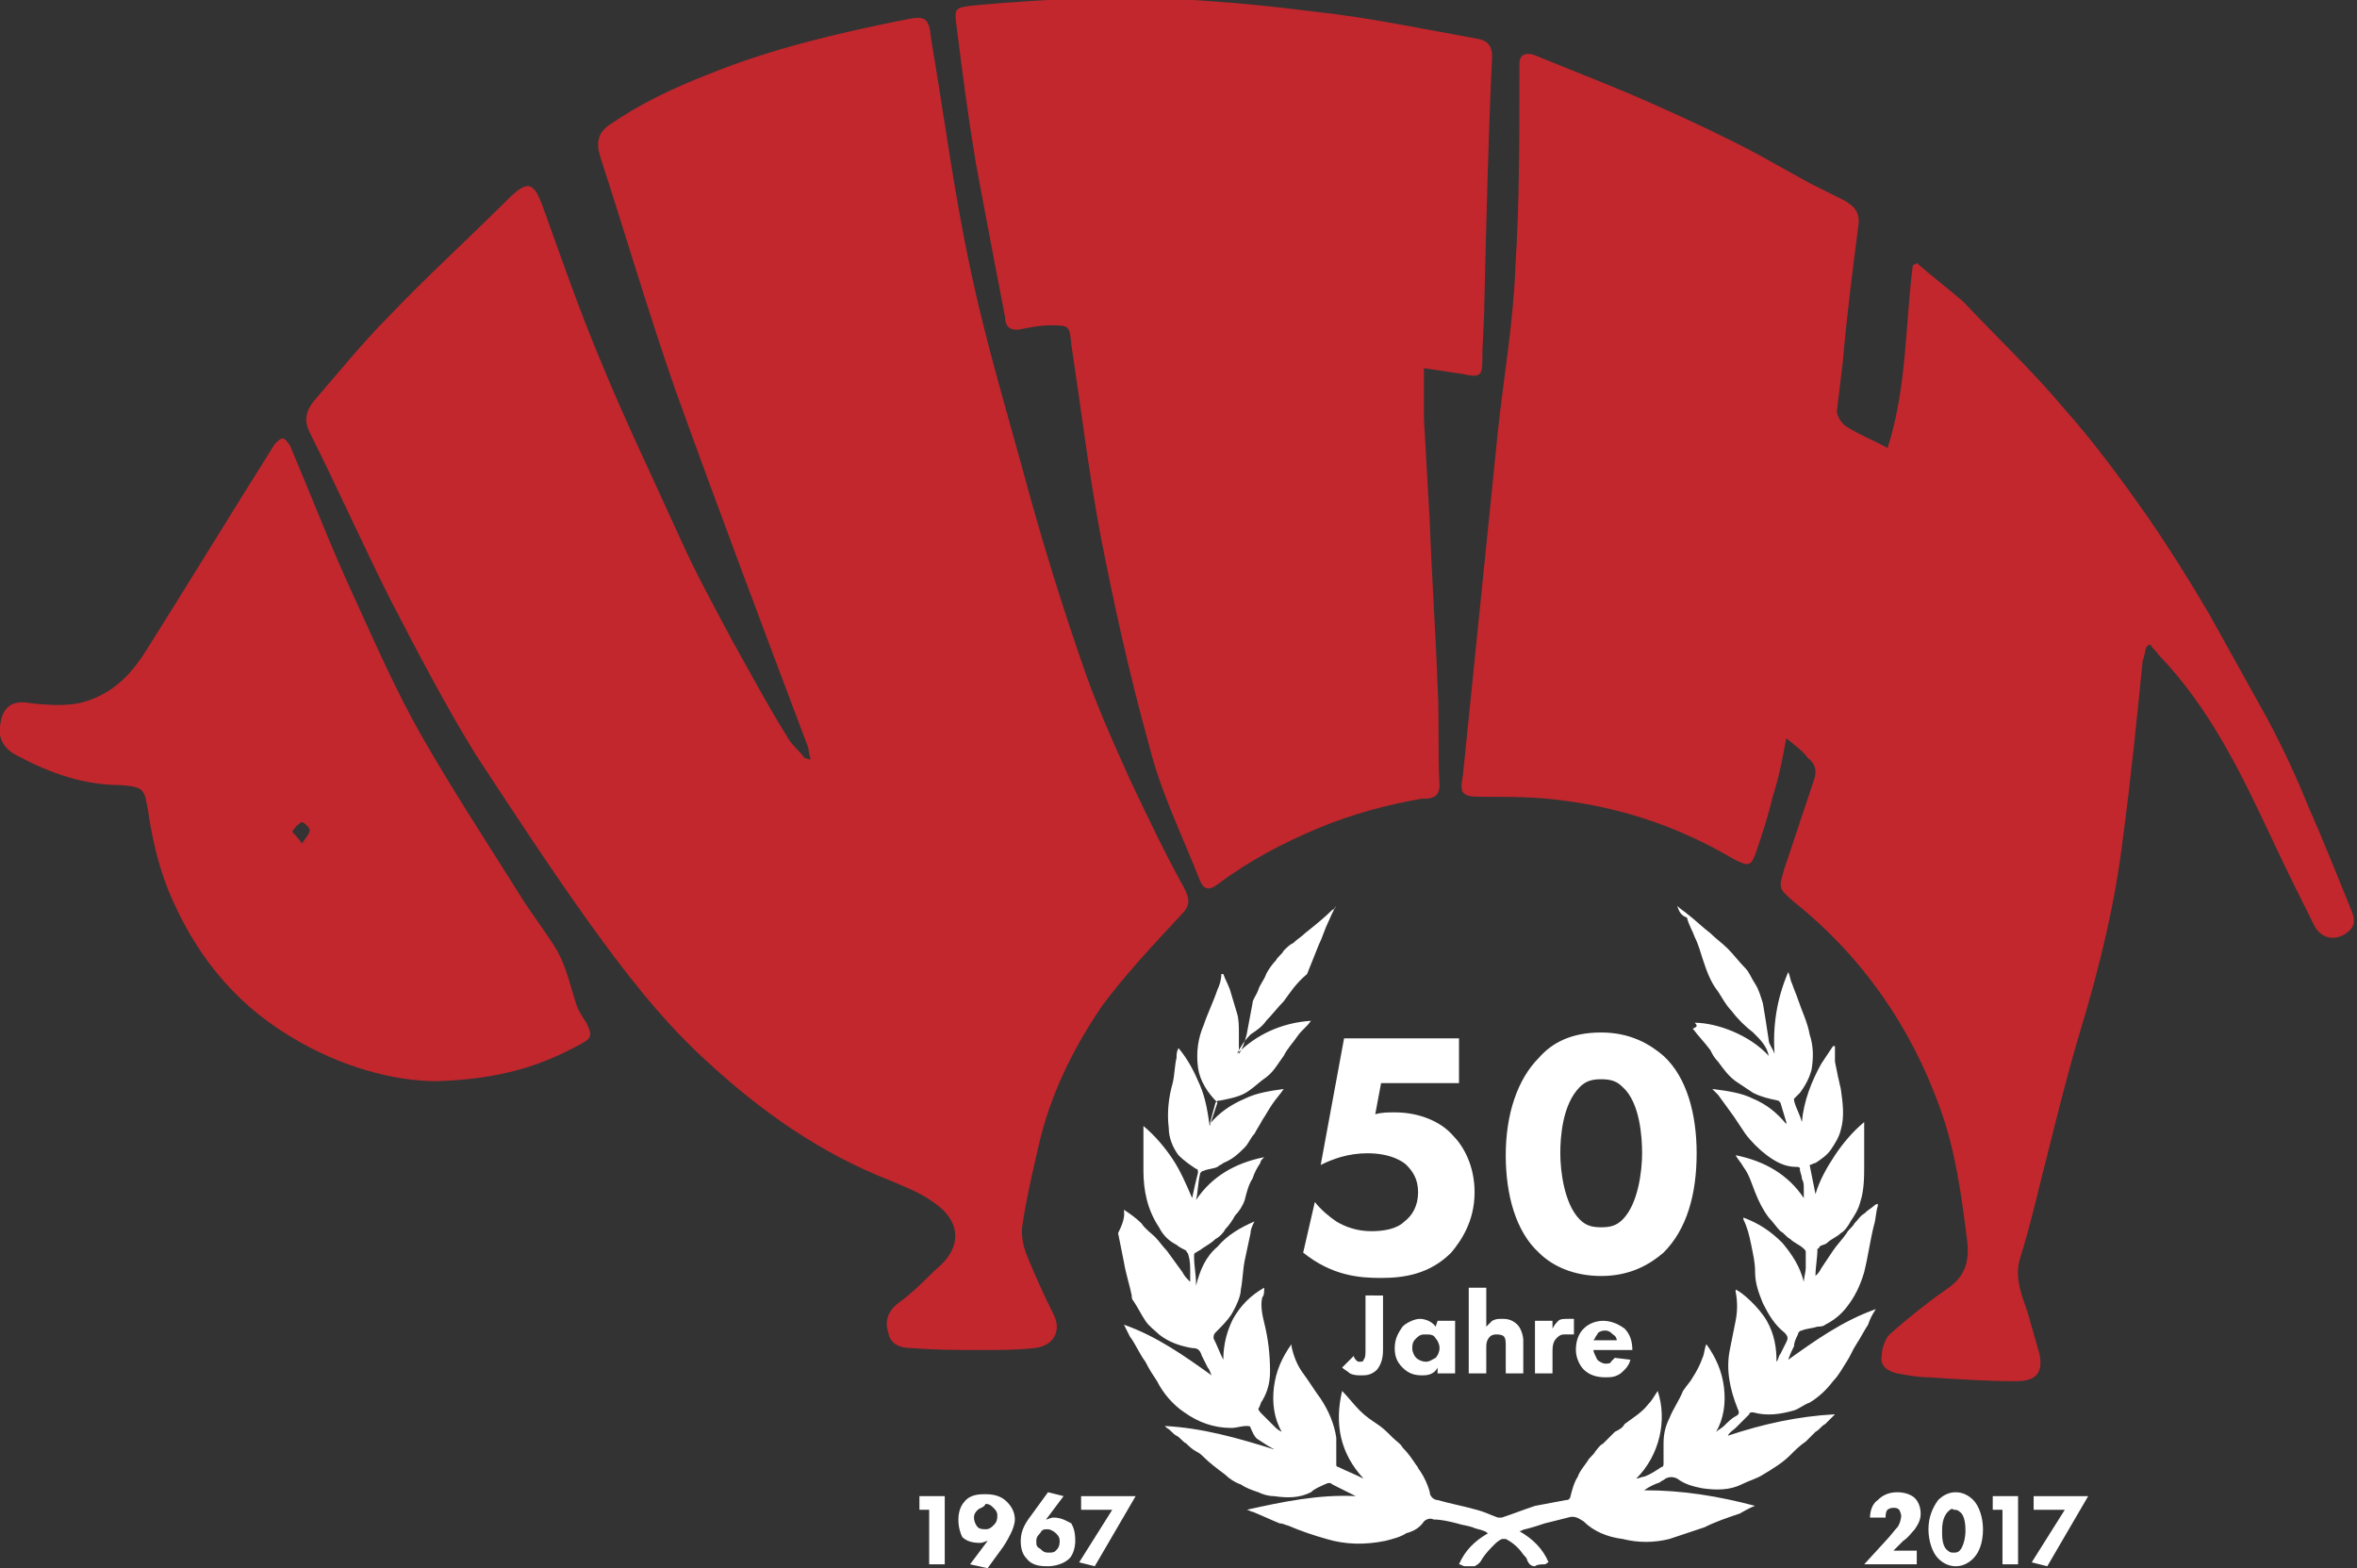
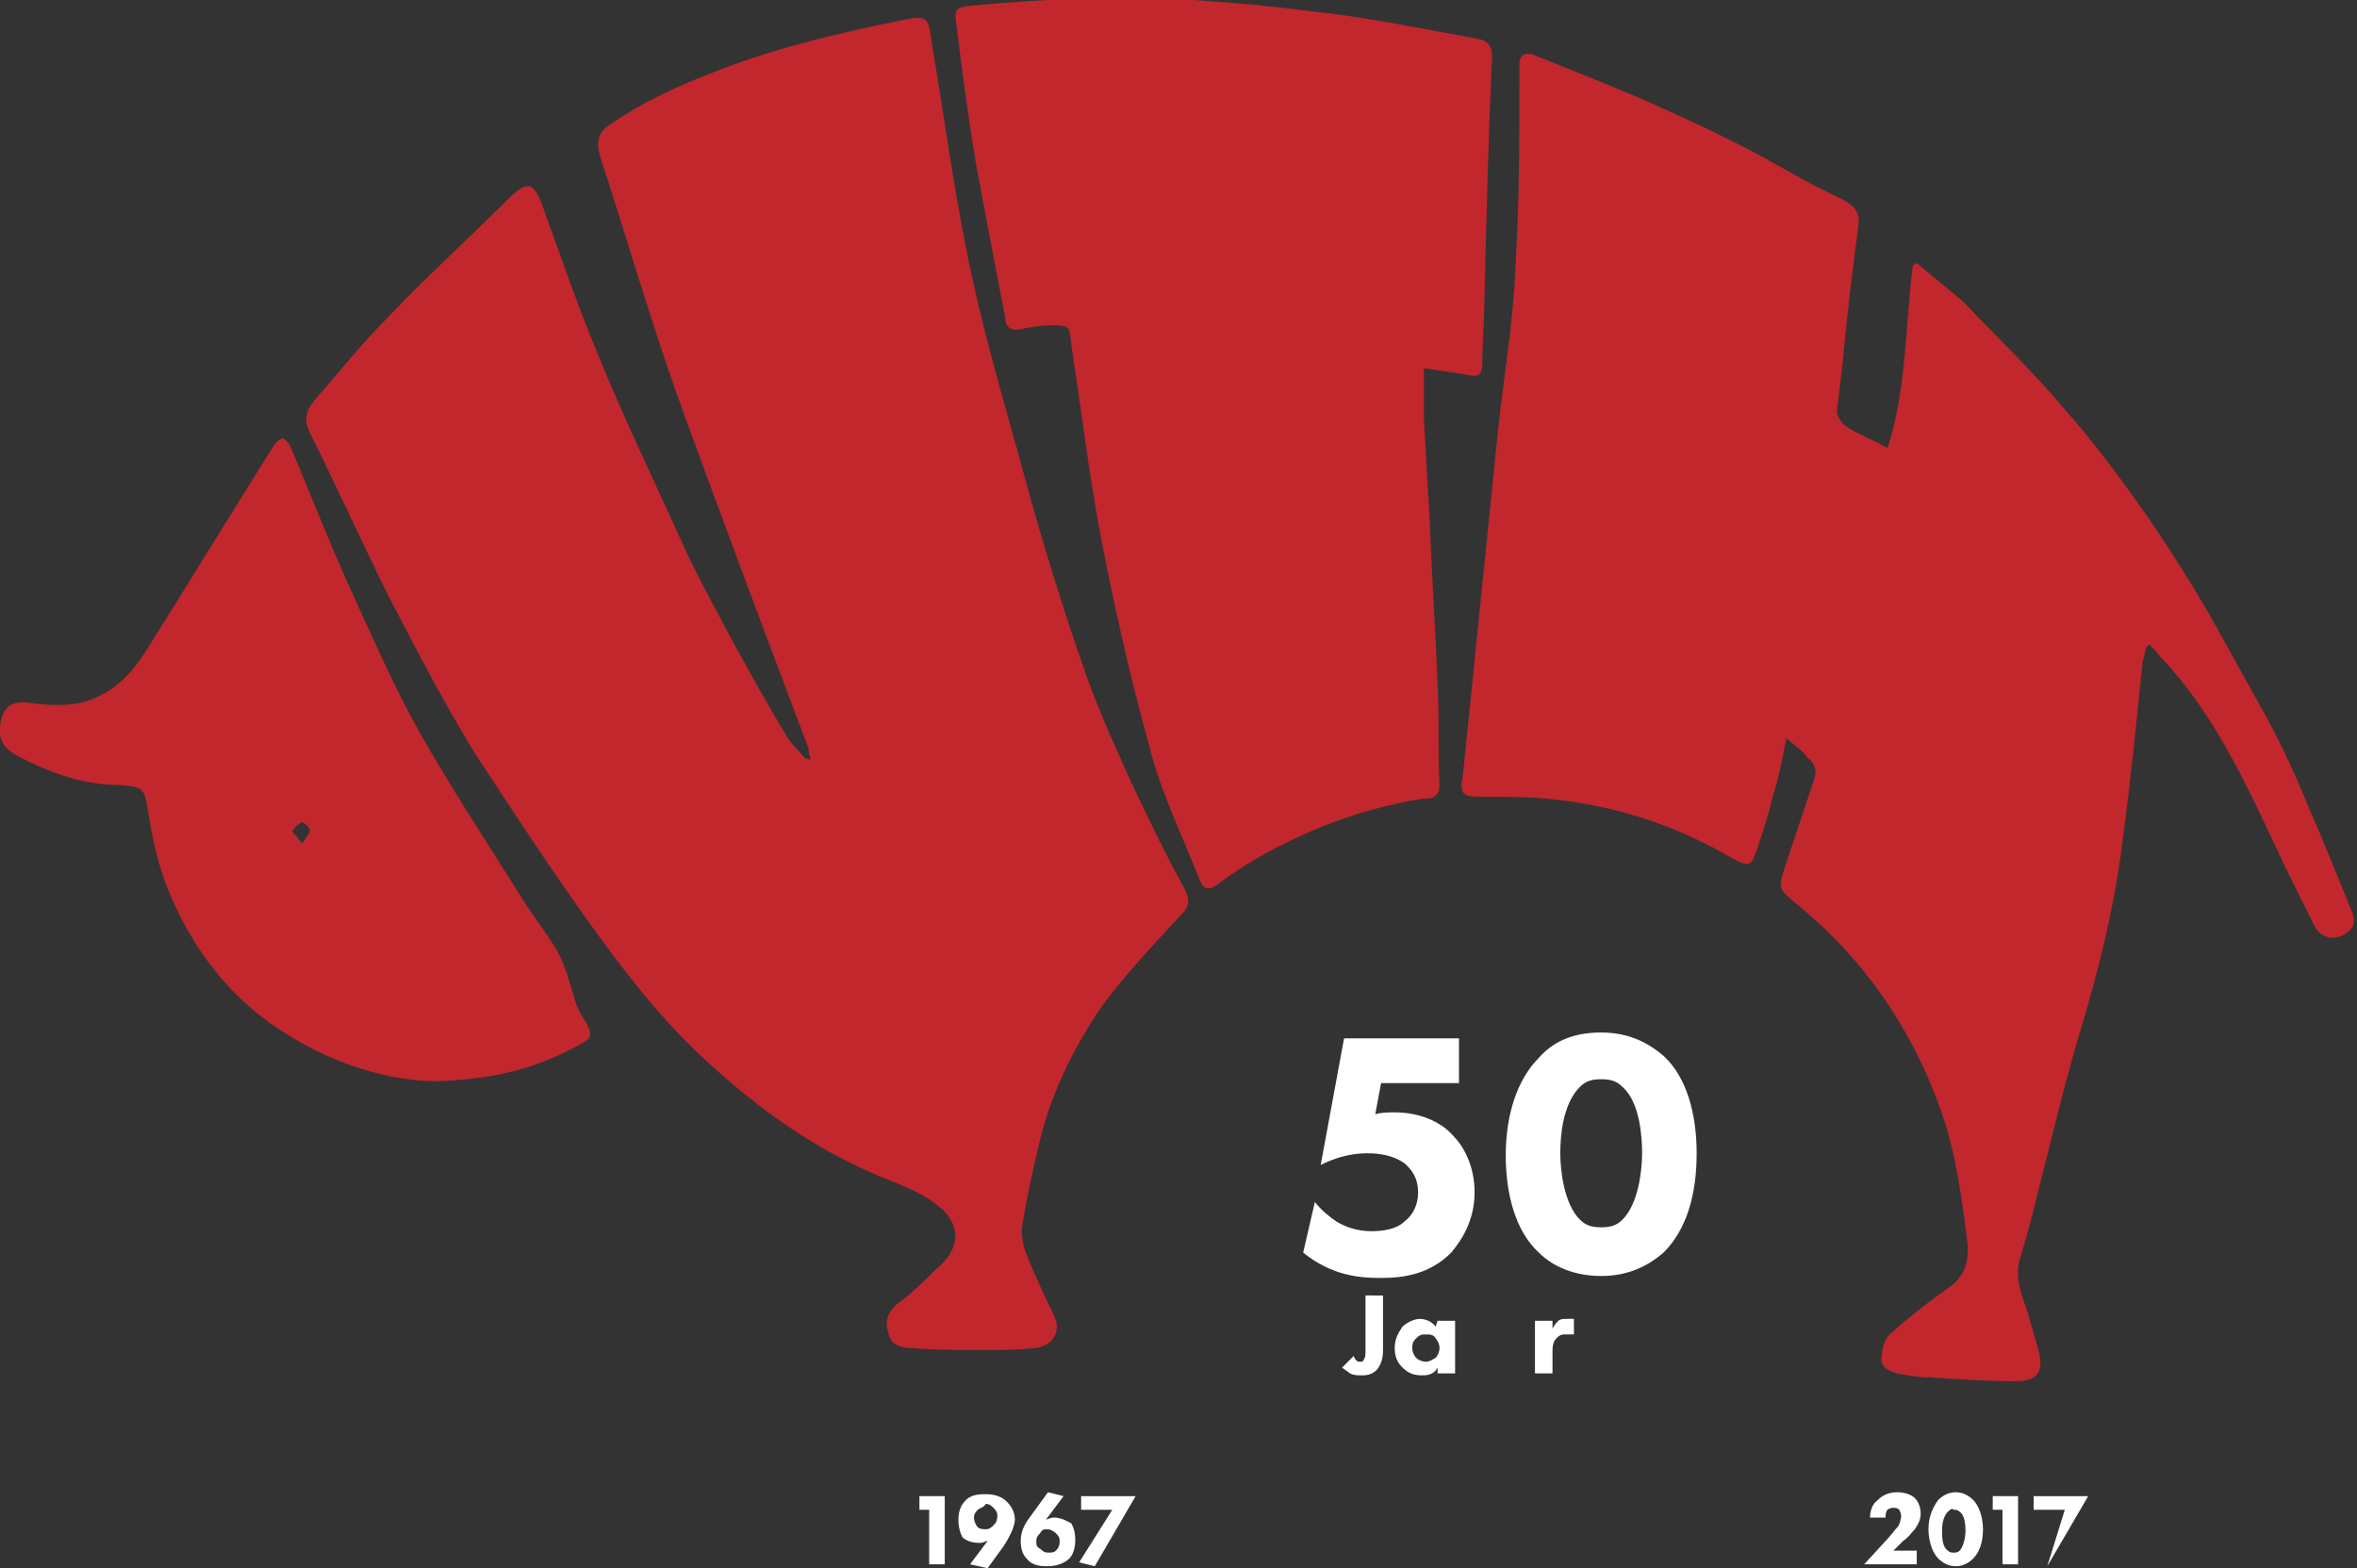
<svg xmlns="http://www.w3.org/2000/svg" version="1.1" id="Layer_1" x="0px" y="0px" viewBox="0 0 121 80.5" style="enable-background:new 0 0 121 80.5;" xml:space="preserve">
  <rect x="0" y="0" width="121" height="80.5" fill="#333333" stroke="none" />
  <style type="text/css">
	.st0{fill:#FFFFFF;}
	.st1{fill:#C1272D;}
</style>
  <g>
-     <path class="st0" d="M57.7,62.1c0.3,0.2,0.6,0.4,0.9,0.7c0.2,0.3,0.5,0.5,0.7,0.7s0.4,0.5,0.6,0.7c0.3,0.4,0.5,0.7,0.8,1.1   c0.1,0.2,0.2,0.3,0.4,0.5c0-0.2,0-0.3,0-0.5c0-0.3,0-0.6-0.1-0.9c0-0.1-0.1-0.1-0.1-0.2c-0.2-0.1-0.4-0.2-0.5-0.3   c-0.4-0.2-0.7-0.5-0.9-0.9c-0.6-0.9-0.8-1.9-0.8-2.9c0-0.7,0-1.4,0-2.1c0-0.1,0-0.1,0-0.2c0.6,0.5,1.1,1.1,1.5,1.7   c0.4,0.6,0.7,1.3,1,2c0.1-0.5,0.2-0.9,0.3-1.3c0-0.1,0-0.2-0.1-0.2c-0.3-0.2-0.6-0.4-0.9-0.7c-0.3-0.4-0.5-0.9-0.5-1.4   c-0.1-0.8,0-1.6,0.2-2.3c0.1-0.4,0.1-0.9,0.2-1.3c0-0.2,0-0.3,0.1-0.5c0.5,0.6,0.8,1.2,1.1,1.9c0.3,0.7,0.4,1.4,0.5,2.1l0.4-1.2   c-0.5-0.5-0.9-1.1-1-1.8c-0.1-0.8,0-1.5,0.3-2.2c0.2-0.6,0.5-1.2,0.7-1.8c0.1-0.2,0.2-0.5,0.2-0.8c0,0,0,0,0.1,0   c0.1,0.3,0.3,0.6,0.4,1c0.1,0.3,0.2,0.7,0.3,1c0.1,0.3,0.1,0.7,0.1,1.1c0,0.4,0,0.7,0,1c0.2-0.3,0.3-0.6,0.4-1   c0.1-0.5,0.2-1.1,0.3-1.6c0-0.2,0.2-0.4,0.3-0.7c0.1-0.3,0.3-0.5,0.4-0.8c0.1-0.2,0.3-0.5,0.5-0.7c0.1-0.2,0.3-0.3,0.4-0.5   c0.2-0.2,0.3-0.3,0.5-0.4c0.2-0.2,0.4-0.3,0.6-0.5c0.5-0.4,1-0.8,1.4-1.2c0.1,0,0.1-0.1,0.2-0.2c-0.2,0.3-0.3,0.6-0.4,0.8   c-0.2,0.4-0.3,0.8-0.5,1.2c-0.2,0.5-0.4,1-0.6,1.5c-0.6,0.5-0.9,1-1.2,1.4c-0.3,0.3-0.6,0.7-0.9,1c-0.2,0.3-0.5,0.5-0.8,0.7   c-0.3,0.3-0.5,0.6-0.7,1c1-1,2.3-1.6,3.8-1.7c-0.2,0.3-0.5,0.5-0.7,0.8c-0.2,0.3-0.5,0.6-0.7,1c-0.3,0.4-0.5,0.8-0.9,1.1   c-0.3,0.2-0.6,0.5-0.9,0.7c-0.4,0.3-1,0.4-1.5,0.5c-0.1,0-0.1,0-0.2,0.1c-0.1,0.4-0.2,0.7-0.3,1.1c0.5-0.6,1.1-1,1.8-1.3   c0.6-0.3,1.3-0.4,2-0.5c-0.2,0.3-0.4,0.5-0.6,0.8c-0.2,0.3-0.3,0.5-0.5,0.8c-0.1,0.2-0.3,0.5-0.4,0.7c-0.2,0.2-0.3,0.5-0.5,0.7   c-0.3,0.3-0.6,0.6-1.1,0.8c-0.1,0.1-0.2,0.1-0.3,0.2C62.3,60,62,60,61.8,60.1c-0.1,0-0.2,0.1-0.2,0.2c-0.1,0.4-0.1,0.9-0.2,1.3   c0.8-1.2,2-1.9,3.5-2.2c-0.1,0.1-0.2,0.2-0.2,0.3c-0.2,0.3-0.3,0.5-0.4,0.8c-0.2,0.3-0.3,0.7-0.4,1.1c-0.1,0.3-0.3,0.6-0.5,0.8   c-0.1,0.2-0.3,0.5-0.5,0.7c-0.1,0.2-0.3,0.4-0.5,0.5c-0.2,0.2-0.4,0.3-0.7,0.5c-0.1,0.1-0.2,0.1-0.3,0.2c-0.1,0-0.1,0.1-0.1,0.2   c0,0.5,0.1,0.9,0.1,1.4c0,0,0,0,0,0.1c0.2-0.8,0.5-1.5,1.1-2c0.5-0.6,1.2-1,1.9-1.3l0,0c-0.1,0.2-0.2,0.4-0.2,0.6   c-0.1,0.5-0.2,0.9-0.3,1.4s-0.1,1-0.2,1.5c0,0.3-0.2,0.8-0.5,1.3c-0.2,0.3-0.5,0.6-0.8,0.9c-0.1,0.1-0.1,0.2-0.1,0.3   c0.2,0.4,0.3,0.7,0.5,1.1c0-0.8,0.2-1.5,0.5-2.1c0.4-0.7,0.9-1.2,1.6-1.6c0,0.2,0,0.4-0.1,0.5c-0.1,0.4,0,0.9,0.1,1.3   c0.2,0.8,0.3,1.6,0.3,2.5c0,0.5-0.1,1-0.4,1.5c-0.1,0.1-0.1,0.3-0.2,0.4c0,0.1,0.1,0.2,0.2,0.3c0.2,0.2,0.4,0.4,0.6,0.6   c0.1,0.1,0.2,0.2,0.4,0.3c-0.4-0.7-0.5-1.5-0.4-2.3c0.1-0.8,0.4-1.5,0.9-2.2c0,0.1,0,0.1,0,0.1c0.1,0.5,0.3,1,0.6,1.4   c0.3,0.4,0.6,0.9,0.9,1.3c0.4,0.6,0.7,1.3,0.8,2c0,0.3,0,0.7,0,1.1c0,0.1,0,0.2,0,0.3c0,0,0,0.1,0.1,0.1c0.4,0.2,0.9,0.4,1.3,0.6   c-1.2-1.3-1.5-2.8-1.1-4.5c0.3,0.3,0.6,0.7,0.9,1c0.3,0.3,0.6,0.5,0.9,0.7c0.3,0.2,0.5,0.4,0.8,0.7c0.2,0.2,0.4,0.3,0.5,0.5   c0.3,0.3,0.5,0.6,0.7,0.9c0.1,0.1,0.1,0.2,0.2,0.3c0.2,0.3,0.4,0.7,0.5,1.1c0,0.2,0.2,0.4,0.4,0.4c0.7,0.2,1.3,0.3,2,0.5   c0.4,0.1,0.8,0.3,1.1,0.4c0,0,0.1,0,0.2,0c0.6-0.2,1.1-0.4,1.7-0.6c0.5-0.1,1.1-0.2,1.6-0.3c0.1,0,0.1,0,0.2-0.1   c0.1-0.4,0.2-0.8,0.4-1.1c0.1-0.3,0.3-0.5,0.5-0.8c0.1-0.2,0.3-0.3,0.4-0.5c0.1-0.1,0.2-0.3,0.4-0.4c0.2-0.2,0.4-0.4,0.6-0.6   c0.2-0.1,0.4-0.2,0.5-0.4c0.4-0.3,0.9-0.6,1.2-1c0.2-0.2,0.3-0.4,0.5-0.7c0.5,1.5,0.1,3.3-1.1,4.5c0.1,0,0.3-0.1,0.4-0.1   c0.3-0.1,0.6-0.3,0.9-0.5c0.1,0,0.1-0.1,0.1-0.2c0-0.3,0-0.6,0-1c0-0.5,0.1-0.9,0.3-1.3c0.2-0.5,0.5-0.9,0.7-1.4   c0.2-0.3,0.4-0.5,0.5-0.7c0.2-0.3,0.4-0.7,0.5-1c0.1-0.2,0.1-0.5,0.2-0.7c0.5,0.7,0.8,1.4,0.9,2.2c0.1,0.8,0,1.6-0.4,2.3   c0.1-0.1,0.3-0.2,0.4-0.3c0.2-0.2,0.4-0.4,0.6-0.5c0.2-0.1,0.2-0.2,0.1-0.4c-0.4-1-0.6-2-0.4-3c0.1-0.5,0.2-1,0.3-1.5s0.1-1,0-1.5   v-0.1c0.3,0.1,1.2,0.9,1.6,1.6c0.4,0.7,0.5,1.4,0.5,2.1l0,0c0.1-0.1,0.1-0.3,0.2-0.4c0.1-0.2,0.2-0.4,0.3-0.6   c0.1-0.2,0.1-0.3-0.1-0.5c-0.5-0.4-0.8-0.9-1.1-1.5c-0.2-0.5-0.4-1-0.4-1.6c0-0.5-0.1-0.9-0.2-1.4c-0.1-0.5-0.2-0.9-0.4-1.3   c0,0,0,0,0-0.1c0.8,0.3,1.4,0.7,2,1.3c0.5,0.6,0.9,1.2,1.1,2l0,0c0-0.2,0.1-0.5,0.1-0.7c0-0.2,0-0.5,0-0.8c0-0.1,0-0.1-0.1-0.2   c-0.2-0.2-0.5-0.3-0.7-0.5c-0.2-0.1-0.3-0.3-0.5-0.4c-0.2-0.2-0.4-0.5-0.6-0.7c-0.3-0.4-0.5-0.8-0.7-1.3c-0.2-0.5-0.3-0.9-0.6-1.3   c-0.1-0.2-0.3-0.4-0.4-0.6c1.5,0.3,2.7,1,3.5,2.2c0-0.2,0-0.3,0-0.5s0-0.3-0.1-0.5c0-0.2-0.1-0.3-0.1-0.5c0-0.1-0.1-0.1-0.2-0.1   c-0.6,0-1.1-0.3-1.5-0.6s-0.8-0.7-1.1-1.1c-0.2-0.3-0.4-0.6-0.6-0.9c-0.3-0.4-0.5-0.7-0.8-1.1c-0.1-0.1-0.2-0.2-0.3-0.3   c0.8,0.1,1.5,0.2,2.1,0.5c0.7,0.3,1.2,0.7,1.7,1.3c0-0.1,0-0.1,0-0.1c-0.1-0.3-0.2-0.7-0.3-1l-0.1-0.1c-0.5-0.1-0.9-0.2-1.3-0.4   c-0.3-0.2-0.6-0.4-0.9-0.6c-0.4-0.3-0.6-0.6-0.9-1c-0.2-0.2-0.3-0.4-0.4-0.6c-0.3-0.4-0.6-0.7-0.9-1.1c0.3-0.1,0.2-0.2,0.1-0.3   c1.1,0,2.8,0.6,3.8,1.7c-0.1-0.5-0.4-0.8-0.8-1.2c-0.4-0.3-0.8-0.7-1.1-1.1c-0.3-0.3-0.5-0.7-0.7-1c-0.4-0.5-0.6-1.1-0.8-1.7   c-0.1-0.3-0.2-0.7-0.4-1.1c-0.1-0.3-0.3-0.6-0.4-1c-0.3-0.1-0.4-0.3-0.5-0.6c0.2,0.2,0.4,0.3,0.5,0.4c0.4,0.3,0.8,0.7,1.2,1   c0.3,0.3,0.6,0.5,0.9,0.8c0.3,0.3,0.6,0.7,0.9,1c0.2,0.2,0.3,0.5,0.5,0.8c0.2,0.3,0.3,0.7,0.4,1c0.1,0.6,0.2,1.2,0.3,1.9   c0,0.2,0.2,0.4,0.3,0.7c-0.1-1.4,0.1-2.8,0.7-4.2c0.1,0.2,0.1,0.4,0.2,0.6c0.1,0.3,0.2,0.5,0.3,0.8c0.2,0.6,0.5,1.2,0.6,1.8   c0.2,0.6,0.2,1.2,0.1,1.8c-0.1,0.4-0.3,0.8-0.6,1.2c-0.1,0.1-0.2,0.2-0.3,0.3v0.1c0.1,0.4,0.3,0.7,0.4,1.1l0,0c0.1-1.1,0.5-2.1,1-3   c0.2-0.3,0.4-0.6,0.6-0.9c0,0,0,0,0.1,0c0,0.3,0,0.6,0,0.8c0.1,0.5,0.2,1,0.3,1.4c0.1,0.7,0.2,1.4,0,2.1c-0.1,0.4-0.3,0.7-0.5,1   c-0.2,0.3-0.5,0.5-0.8,0.7c-0.1,0-0.2,0.1-0.3,0.1c0.1,0.5,0.2,1,0.3,1.5c0.2-0.7,0.6-1.4,1-2c0.4-0.6,0.9-1.2,1.5-1.7   c0,0.4,0,0.6,0,0.9c0,0.4,0,0.9,0,1.3c0,0.6,0,1.3-0.2,1.9c-0.1,0.4-0.3,0.7-0.5,1c-0.1,0.2-0.3,0.5-0.5,0.6   c-0.2,0.2-0.5,0.3-0.7,0.5c-0.1,0.1-0.3,0.1-0.4,0.2c0,0,0,0.1-0.1,0.1c0,0.5-0.1,0.9-0.1,1.4l0,0c0.1-0.1,0.2-0.2,0.3-0.4   c0.2-0.3,0.4-0.6,0.6-0.9c0.2-0.3,0.5-0.6,0.7-0.9c0.1-0.2,0.3-0.3,0.4-0.5c0.2-0.2,0.3-0.4,0.5-0.5c0.2-0.2,0.4-0.3,0.5-0.4   s0.2-0.1,0.2-0.1l0,0c0,0,0,0,0,0.1c-0.1,0.3-0.1,0.7-0.2,1c-0.2,0.8-0.3,1.6-0.5,2.4c-0.2,0.7-0.5,1.3-0.9,1.8   c-0.3,0.4-0.7,0.7-1.1,0.9c-0.1,0.1-0.3,0.1-0.4,0.1c-0.3,0.1-0.6,0.1-0.8,0.2c-0.1,0-0.2,0.1-0.2,0.2c-0.1,0.2-0.2,0.4-0.2,0.6   c-0.1,0.2-0.2,0.4-0.3,0.7c1.4-1,2.8-2,4.5-2.6c-0.2,0.3-0.3,0.5-0.4,0.8c-0.2,0.3-0.4,0.7-0.6,1c-0.2,0.3-0.3,0.6-0.5,0.9   c-0.2,0.3-0.4,0.7-0.7,1c-0.3,0.4-0.7,0.8-1.2,1.1c-0.3,0.1-0.5,0.3-0.8,0.4c-0.7,0.2-1.4,0.3-2.1,0.1c-0.1,0-0.2,0-0.2,0.1   c-0.2,0.2-0.5,0.5-0.7,0.7c-0.1,0.1-0.3,0.2-0.4,0.4c1.8-0.6,3.6-1,5.5-1.1c-0.2,0.2-0.3,0.3-0.5,0.5c-0.2,0.1-0.3,0.3-0.5,0.4   c-0.2,0.2-0.3,0.3-0.5,0.5c-0.3,0.2-0.5,0.4-0.8,0.7c-0.4,0.4-0.9,0.7-1.4,1c-0.3,0.2-0.7,0.3-1.1,0.5c-0.6,0.3-1.3,0.3-2,0.2   c-0.5-0.1-0.9-0.2-1.3-0.5c-0.2-0.1-0.4-0.1-0.6,0c-0.1,0.1-0.2,0.1-0.3,0.2c-0.3,0.1-0.5,0.2-0.8,0.4c2,0,3.8,0.3,5.7,0.8   c-0.3,0.1-0.6,0.3-0.8,0.4c-0.6,0.2-1.2,0.4-1.8,0.7c-0.6,0.2-1.2,0.4-1.8,0.6c-0.8,0.2-1.6,0.2-2.4,0c-0.8-0.1-1.5-0.4-2-0.9   c-0.3-0.2-0.5-0.3-0.8-0.2c-0.4,0.1-0.8,0.2-1.2,0.3c-0.3,0.1-0.6,0.2-1,0.3c-0.1,0-0.2,0.1-0.3,0.1c0.7,0.4,1.2,0.9,1.5,1.6   c-0.1,0-0.1,0.1-0.2,0.1c-0.1,0-0.4,0-0.5,0.1c-0.2,0-0.3-0.1-0.4-0.3c0-0.1-0.1-0.2-0.2-0.3c-0.2-0.3-0.5-0.6-0.9-0.8   c0,0-0.1,0-0.2,0c-0.2,0.1-0.3,0.2-0.4,0.3c-0.2,0.2-0.4,0.4-0.6,0.7c-0.1,0.2-0.2,0.3-0.4,0.4h-0.5c-0.1,0-0.2-0.1-0.3-0.1   c0.3-0.7,0.8-1.2,1.5-1.6c-0.1,0-0.1-0.1-0.2-0.1c-0.2-0.1-0.4-0.1-0.6-0.2c-0.3-0.1-0.5-0.1-0.8-0.2C74.4,78.1,74,78,73.6,78   c-0.2-0.1-0.4,0-0.5,0.1c-0.2,0.3-0.5,0.5-0.9,0.6c-0.3,0.2-0.7,0.3-1.1,0.4c-1,0.2-2,0.2-3-0.1c-0.7-0.2-1.3-0.4-2-0.7   c-0.1,0-0.2-0.1-0.4-0.1c-0.5-0.2-0.9-0.4-1.4-0.6c-0.1,0-0.2-0.1-0.3-0.1l0,0c1.8-0.4,3.7-0.8,5.6-0.7c-0.4-0.2-0.8-0.4-1.2-0.6   c-0.1-0.1-0.2-0.1-0.4,0c-0.2,0.1-0.5,0.2-0.7,0.4c-0.6,0.3-1.2,0.3-1.9,0.2c-0.3,0-0.6-0.1-0.8-0.2c-0.3-0.1-0.6-0.2-0.9-0.4   c-0.3-0.1-0.6-0.3-0.8-0.5c-0.4-0.3-0.8-0.6-1.1-0.9c-0.1-0.1-0.2-0.2-0.4-0.3c-0.2-0.1-0.4-0.3-0.5-0.4c-0.2-0.1-0.3-0.3-0.5-0.4   s-0.3-0.3-0.5-0.4l-0.1-0.1c1.9,0.1,3.7,0.6,5.6,1.2c-0.1-0.1,0.1,0.1-0.8-0.5c-0.2-0.1-0.3-0.4-0.4-0.6c0-0.1-0.1-0.1-0.2-0.1   c-0.3,0-0.5,0.1-0.8,0.1c-0.9,0-1.7-0.3-2.4-0.8c-0.6-0.4-1.1-1-1.4-1.6c-0.2-0.3-0.4-0.6-0.6-1c-0.3-0.4-0.5-0.9-0.8-1.3   c-0.1-0.2-0.2-0.4-0.3-0.6c1.7,0.6,3.1,1.6,4.5,2.6c-0.1-0.2-0.1-0.3-0.2-0.4c-0.1-0.2-0.2-0.4-0.3-0.6c-0.1-0.3-0.2-0.4-0.5-0.4   c-0.6-0.1-1.2-0.3-1.7-0.7c-0.2-0.2-0.5-0.4-0.7-0.7c-0.2-0.3-0.4-0.7-0.6-1c-0.1-0.1-0.1-0.2-0.1-0.3c-0.1-0.5-0.3-1.1-0.4-1.7   c-0.1-0.5-0.2-1-0.3-1.5C57.8,62.5,57.7,62.3,57.7,62.1L57.7,62.1z" />
-   </g>
+     </g>
  <g>
    <path class="st0" d="M47.7,77.5h-0.5v-0.7h1.3v3.5h-0.8V77.5z" />
    <path class="st0" d="M49.8,80.3l0.9-1.2c-0.1,0-0.2,0.1-0.4,0.1c-0.4,0-0.7-0.1-0.9-0.3c-0.1-0.2-0.2-0.5-0.2-0.9   c0-0.5,0.2-0.8,0.3-0.9c0.3-0.4,0.8-0.4,1.1-0.4c0.6,0,0.9,0.2,1.1,0.4c0.2,0.2,0.4,0.5,0.4,0.9c0,0.2-0.1,0.5-0.2,0.7   c-0.1,0.2-0.2,0.4-0.4,0.7l-0.8,1.1L49.8,80.3z M50.2,77.5c-0.1,0.1-0.2,0.2-0.2,0.4c0,0.2,0.1,0.4,0.2,0.5   c0.1,0.1,0.3,0.1,0.4,0.1c0.2,0,0.3-0.1,0.4-0.2c0.1-0.1,0.2-0.2,0.2-0.5c0-0.2-0.1-0.3-0.2-0.4c-0.1-0.1-0.2-0.2-0.4-0.2   C50.5,77.4,50.3,77.4,50.2,77.5z" />
    <path class="st0" d="M54.6,76.8L53.7,78c0.1,0,0.2-0.1,0.4-0.1c0.4,0,0.7,0.2,0.9,0.3c0.1,0.2,0.2,0.4,0.2,0.9   c0,0.3-0.1,0.7-0.3,0.9c-0.3,0.3-0.8,0.4-1.1,0.4s-0.8,0-1.1-0.4c-0.2-0.2-0.3-0.5-0.3-0.9c0-0.6,0.3-1,0.6-1.4l0.8-1.1L54.6,76.8z    M54.2,79.6c0.1-0.1,0.2-0.2,0.2-0.5c0-0.2-0.1-0.3-0.2-0.4c-0.1-0.1-0.3-0.2-0.4-0.2c-0.2,0-0.3,0-0.4,0.2   c-0.1,0.1-0.2,0.2-0.2,0.4s0,0.3,0.2,0.4c0.1,0.1,0.2,0.2,0.4,0.2S54.1,79.7,54.2,79.6z" />
    <path class="st0" d="M57.1,77.5h-1.6v-0.7h2.8l-2.1,3.6l-0.8-0.2L57.1,77.5z" />
  </g>
  <g>
    <path class="st0" d="M98.4,80.3h-2.7l1.1-1.2c0.2-0.2,0.5-0.6,0.6-0.7c0.1-0.1,0.2-0.4,0.2-0.6c0-0.1-0.1-0.3-0.1-0.3   c-0.1-0.1-0.2-0.1-0.3-0.1c-0.2,0-0.3,0.1-0.3,0.1c-0.1,0.1-0.1,0.3-0.1,0.4H96c0-0.3,0.1-0.7,0.4-0.9c0.2-0.2,0.5-0.4,1-0.4   s0.8,0.2,0.9,0.3c0.2,0.2,0.3,0.5,0.3,0.8c0,0.3-0.1,0.5-0.3,0.8c-0.2,0.2-0.3,0.4-0.6,0.6l-0.5,0.5h1.2V80.3L98.4,80.3z" />
    <path class="st0" d="M101.3,80c-0.2,0.2-0.5,0.4-0.9,0.4s-0.7-0.2-0.9-0.4c-0.3-0.3-0.5-0.9-0.5-1.5s0.2-1.1,0.5-1.5   c0.2-0.2,0.5-0.4,0.9-0.4s0.7,0.2,0.9,0.4c0.3,0.3,0.5,0.9,0.5,1.5C101.8,79.2,101.6,79.7,101.3,80z M100,77.6   c-0.3,0.3-0.3,0.8-0.3,1c0,0.3,0,0.8,0.3,1c0.1,0.1,0.2,0.1,0.3,0.1s0.2,0,0.3-0.1c0.2-0.2,0.3-0.7,0.3-1c0-0.2,0-0.8-0.3-1   c-0.1-0.1-0.2-0.1-0.3-0.1C100.2,77.4,100.1,77.5,100,77.6z" />
    <path class="st0" d="M102.8,77.5h-0.5v-0.7h1.3v3.5h-0.8V77.5z" />
-     <path class="st0" d="M106,77.5h-1.6v-0.7h2.8l-2.1,3.6l-0.8-0.2L106,77.5z" />
+     <path class="st0" d="M106,77.5h-1.6v-0.7h2.8l-2.1,3.6L106,77.5z" />
  </g>
  <g>
    <path class="st0" d="M74.9,55.6h-4l-0.3,1.6c0.3-0.1,0.7-0.1,1-0.1c1.3,0,2.4,0.5,3,1.2c0.5,0.5,1.1,1.5,1.1,2.9   c0,1.5-0.7,2.5-1.2,3.1c-1.1,1.1-2.4,1.3-3.6,1.3c-1.1,0-2.5-0.1-4-1.3l0.6-2.6c0.3,0.4,0.8,0.8,1.1,1c0.5,0.3,1.1,0.5,1.8,0.5   c0.6,0,1.3-0.1,1.7-0.5c0.4-0.3,0.7-0.8,0.7-1.5c0-0.7-0.3-1.1-0.6-1.4c-0.1-0.1-0.7-0.6-2-0.6c-1,0-1.8,0.3-2.4,0.6l1.2-6.5h5.9   L74.9,55.6L74.9,55.6z" />
    <path class="st0" d="M85.4,64.3c-0.7,0.6-1.7,1.2-3.2,1.2c-1.4,0-2.5-0.5-3.2-1.2c-1.2-1.1-1.7-3-1.7-5c0-2.1,0.6-3.9,1.7-5   c0.7-0.8,1.7-1.3,3.2-1.3s2.5,0.6,3.2,1.2c1.2,1.1,1.7,3,1.7,5C87.1,61.3,86.6,63.1,85.4,64.3z M81.1,55.8c-0.9,0.9-1,2.6-1,3.4   c0,0.9,0.2,2.6,1,3.4c0.3,0.3,0.6,0.4,1.1,0.4s0.8-0.1,1.1-0.4c0.8-0.8,1-2.5,1-3.4c0-0.8-0.1-2.6-1-3.4c-0.3-0.3-0.6-0.4-1.1-0.4   S81.4,55.5,81.1,55.8z" />
  </g>
  <g>
    <path class="st0" d="M71,66.5v2.7c0,0.3,0,0.7-0.3,1.1c-0.3,0.3-0.6,0.3-0.8,0.3c-0.2,0-0.4,0-0.6-0.1c-0.1-0.1-0.3-0.2-0.4-0.3   l0.6-0.6c0,0.1,0.1,0.2,0.1,0.2c0.1,0.1,0.1,0.1,0.2,0.1c0.1,0,0.2,0,0.2-0.1c0.1-0.1,0.1-0.3,0.1-0.5v-2.8H71L71,66.5z" />
    <path class="st0" d="M73.8,67.8h0.9v2.7h-0.9v-0.3c-0.2,0.4-0.6,0.4-0.8,0.4c-0.4,0-0.7-0.1-1-0.4c-0.3-0.3-0.4-0.6-0.4-1   c0-0.5,0.2-0.8,0.4-1.1c0.2-0.2,0.6-0.4,0.9-0.4c0.2,0,0.6,0.1,0.8,0.4L73.8,67.8L73.8,67.8z M72.7,68.7c-0.1,0.1-0.2,0.2-0.2,0.5   c0,0.2,0.1,0.4,0.2,0.5c0.1,0.1,0.3,0.2,0.5,0.2c0.2,0,0.3-0.1,0.5-0.2c0.1-0.1,0.2-0.3,0.2-0.5c0-0.2-0.1-0.4-0.2-0.5   c-0.1-0.2-0.3-0.2-0.5-0.2C73,68.5,72.9,68.5,72.7,68.7z" />
-     <path class="st0" d="M75.4,66.1h0.9v2c0.1-0.1,0.2-0.2,0.3-0.3c0.2-0.1,0.3-0.1,0.5-0.1c0.2,0,0.5,0,0.8,0.3   c0.2,0.2,0.3,0.6,0.3,0.8v1.7h-0.9v-1.4c0-0.2,0-0.4-0.1-0.5s-0.3-0.1-0.4-0.1c-0.2,0-0.3,0.1-0.3,0.1c-0.2,0.2-0.2,0.4-0.2,0.6   v1.3h-0.9V66.1L75.4,66.1z" />
    <path class="st0" d="M78.8,67.8h0.9v0.4c0.1-0.2,0.2-0.3,0.3-0.4c0.1-0.1,0.3-0.1,0.5-0.1c0.1,0,0.2,0,0.3,0v0.8   c-0.2,0-0.3,0-0.5,0c-0.2,0-0.3,0.1-0.4,0.2c-0.2,0.2-0.2,0.5-0.2,0.7v1.1h-0.9V67.8L78.8,67.8z" />
-     <path class="st0" d="M83.8,69.3h-2c0,0.1,0.1,0.3,0.2,0.5c0.1,0.1,0.3,0.2,0.4,0.2s0.3,0,0.3-0.1c0,0,0.1-0.1,0.2-0.2l0.8,0.1   c-0.1,0.4-0.4,0.6-0.5,0.7c-0.3,0.2-0.5,0.2-0.8,0.2c-0.4,0-0.8-0.1-1.1-0.4c-0.2-0.2-0.4-0.6-0.4-1c0-0.4,0.1-0.8,0.4-1.1   c0.3-0.3,0.7-0.4,1-0.4c0.3,0,0.7,0.1,1.1,0.4C83.7,68.5,83.8,68.9,83.8,69.3L83.8,69.3z M83,68.8c0,0,0-0.2-0.2-0.3   c-0.1-0.1-0.2-0.2-0.4-0.2c-0.2,0-0.4,0.1-0.4,0.2c-0.1,0.1-0.1,0.2-0.2,0.3H83L83,68.8z" />
  </g>
  <path class="st1" d="M41.6,39c0-0.2-0.1-0.4-0.1-0.6c-2.3-6.1-4.6-12.2-6.8-18.3c-1.4-4-2.6-8.1-3.9-12.1c-0.2-0.7-0.1-1.2,0.5-1.6  c1.6-1.1,3.3-1.9,5.1-2.6C39.6,2.5,43,1.7,46.5,1c1-0.2,1.2-0.1,1.3,1c0.7,4.1,1.2,8.1,2.1,12.2c0.8,3.7,1.9,7.3,2.9,11  c0.8,2.9,1.7,5.8,2.7,8.7c0.7,2.1,1.6,4.1,2.5,6.1c0.9,1.9,1.8,3.8,2.8,5.6c0.3,0.6,0.3,0.9-0.2,1.4c-1.4,1.5-2.8,3-4,4.6  c-1.5,2.2-2.7,4.6-3.3,7.3c-0.3,1.3-0.6,2.6-0.8,3.9c-0.1,0.5,0,1.1,0.2,1.6c0.4,1,0.9,2.1,1.4,3.1c0.4,0.8,0,1.6-1,1.7  c-0.9,0.1-1.8,0.1-2.7,0.1c-1.2,0-2.4,0-3.6-0.1c-0.6,0-1.1-0.2-1.2-0.8c-0.2-0.6,0-1.1,0.5-1.5c0.7-0.5,1.3-1.1,1.9-1.7  c1.4-1.1,1.4-2.5-0.1-3.5c-0.7-0.5-1.5-0.8-2.2-1.1c-3.6-1.4-6.7-3.6-9.5-6.2c-2.3-2.1-4.2-4.6-6-7.1c-2-2.8-3.9-5.7-5.8-8.6  c-1.6-2.6-3-5.3-4.4-8c-1.4-2.8-2.7-5.7-4.1-8.5c-0.3-0.6-0.2-1.1,0.2-1.6c1.3-1.5,2.5-3,3.9-4.4c1.9-2,4-3.9,6-5.9  c1.1-1.1,1.4-1,1.9,0.4c0.9,2.5,1.8,5.1,2.8,7.5c1.3,3.2,2.8,6.3,4.2,9.4c0.8,1.8,1.8,3.6,2.7,5.3c0.9,1.6,1.8,3.3,2.8,4.9  c0.2,0.4,0.6,0.7,0.9,1.1C41.6,39,41.6,39,41.6,39z" />
  <path class="st1" d="M91.7,37.9c-0.2,1.1-0.4,2.1-0.7,3c-0.2,0.9-0.5,1.8-0.8,2.7c-0.3,0.9-0.4,0.9-1.2,0.5c-2.7-1.6-5.6-2.6-8.7-3  c-1.4-0.2-2.8-0.2-4.2-0.2c-1,0-1.2-0.1-1-1.1c0.6-5.9,1.2-11.8,1.8-17.7c0.3-2.8,0.8-5.6,0.9-8.5c0.2-3.2,0.2-6.4,0.2-9.7  c0-0.2,0-0.4,0-0.6c0-0.5,0.3-0.6,0.7-0.5C80.9,3.7,83,4.5,85,5.4c1.8,0.8,3.5,1.6,5.2,2.5c0.9,0.5,1.8,1,2.7,1.5  c0.6,0.3,1.2,0.6,1.8,0.9c0.5,0.3,0.8,0.6,0.7,1.3c-0.3,2.3-0.6,4.7-0.8,7c-0.1,0.8-0.2,1.7-0.3,2.5c0,0.3,0.3,0.7,0.5,0.8  c0.6,0.4,1.4,0.7,2.1,1.1c1-3.1,0.9-6.3,1.3-9.4c0.1,0,0.2-0.1,0.2-0.1c0.8,0.7,1.6,1.3,2.4,2c1.7,1.8,3.5,3.5,5.1,5.4  c1.6,1.8,3,3.7,4.4,5.7c1.1,1.6,2.1,3.2,3.1,4.9c1,1.8,2,3.6,3,5.4c0.8,1.5,1.5,3,2.1,4.5c0.8,1.8,1.5,3.6,2.2,5.3  c0.3,0.7,0.1,1-0.4,1.3c-0.6,0.3-1.2,0.1-1.5-0.5c-0.7-1.4-1.4-2.8-2.1-4.3c-1.6-3.4-3.2-6.8-5.9-9.6c-0.1-0.2-0.3-0.3-0.4-0.5  c-0.1,0-0.1,0-0.2,0.1c-0.1,0.2-0.1,0.5-0.2,0.7c-0.3,3-0.6,6-1,9c-0.4,3.4-1.2,6.7-2.2,10c-0.6,2-1.1,4-1.6,6  c-0.5,1.9-0.9,3.8-1.5,5.7c-0.3,1,0.1,1.9,0.4,2.8c0.2,0.7,0.4,1.4,0.6,2.1c0.2,1-0.2,1.4-1.2,1.4c-1.5,0-3-0.1-4.5-0.2  c-0.5,0-1.1-0.1-1.6-0.2c-0.5-0.1-0.9-0.4-0.8-0.9c0-0.4,0.2-0.9,0.4-1.1c0.9-0.8,1.9-1.6,2.9-2.3c0.9-0.6,1.2-1.3,1.1-2.4  c-0.3-2.4-0.6-4.7-1.4-6.9c-1.5-4.2-4-7.8-7.5-10.6c-0.8-0.7-0.8-0.7-0.5-1.7c0.5-1.5,1-3,1.5-4.5c0.2-0.5,0.1-0.9-0.3-1.2  C92.6,38.6,92.2,38.3,91.7,37.9z" />
  <path class="st1" d="M73.1,18.9c0,0.9,0,1.8,0,2.6c0.1,1.8,0.2,3.5,0.3,5.3c0.1,2.8,0.3,5.6,0.4,8.4c0.1,1.7,0,3.4,0.1,5.1  c0,0.7-0.5,0.7-0.9,0.7c-1.8,0.3-3.6,0.8-5.3,1.5c-1.9,0.8-3.6,1.7-5.2,2.9c-0.4,0.3-0.7,0.3-0.9-0.2c-0.9-2.3-2-4.5-2.6-6.9  c-1-3.6-1.8-7.2-2.5-10.8c-0.6-3.2-1-6.5-1.5-9.8c-0.1-1-0.1-1-1.1-1c-0.5,0-1,0.1-1.5,0.2c-0.5,0.1-0.8-0.1-0.8-0.6  c-0.5-2.6-1-5.2-1.5-7.9c-0.4-2.4-0.7-4.7-1-7.1c-0.1-0.8-0.1-0.9,0.7-1c2-0.2,3.9-0.3,5.9-0.4c4-0.1,7.9,0.2,11.8,0.7  c2.8,0.3,5.6,0.9,8.4,1.4c0.5,0.1,0.7,0.4,0.7,0.9c-0.2,4.2-0.3,8.5-0.4,12.7c0,0.9-0.1,1.9-0.1,2.8c0,0.9-0.1,1-1,0.8  C74.4,19.1,73.8,19,73.1,18.9z" />
  <path class="st1" d="M22.4,55.5c-2.1,0-4.9-0.7-7.5-2.3c-3-1.8-5-4.4-6.3-7.6c-0.5-1.3-0.8-2.6-1-4c-0.2-1.1-0.2-1.2-1.4-1.3  c-1.9,0-3.6-0.6-5.3-1.5c-0.6-0.3-1-0.8-0.9-1.5c0.1-1,0.6-1.4,1.6-1.2c1,0.1,2.1,0.2,3.1-0.2c1.3-0.5,2.1-1.4,2.8-2.5  c2.2-3.5,4.4-7.1,6.6-10.6c0.1-0.1,0.3-0.3,0.4-0.3c0.1,0,0.3,0.2,0.4,0.4c1.1,2.6,2.1,5.2,3.3,7.8c1.1,2.4,2.1,4.7,3.4,7  c1.6,2.8,3.3,5.4,5,8.1c0.6,1,1.4,2,2,3c0.5,0.9,0.7,1.9,1,2.8c0.1,0.3,0.3,0.6,0.5,0.9c0.3,0.6,0.3,0.8-0.3,1.1  C27.8,54.7,25.7,55.4,22.4,55.5z M15.5,43.3c0.2-0.3,0.4-0.5,0.4-0.7c0-0.1-0.3-0.4-0.4-0.4c-0.2,0.1-0.4,0.3-0.5,0.5  C15.1,42.8,15.3,43,15.5,43.3z" />
</svg>